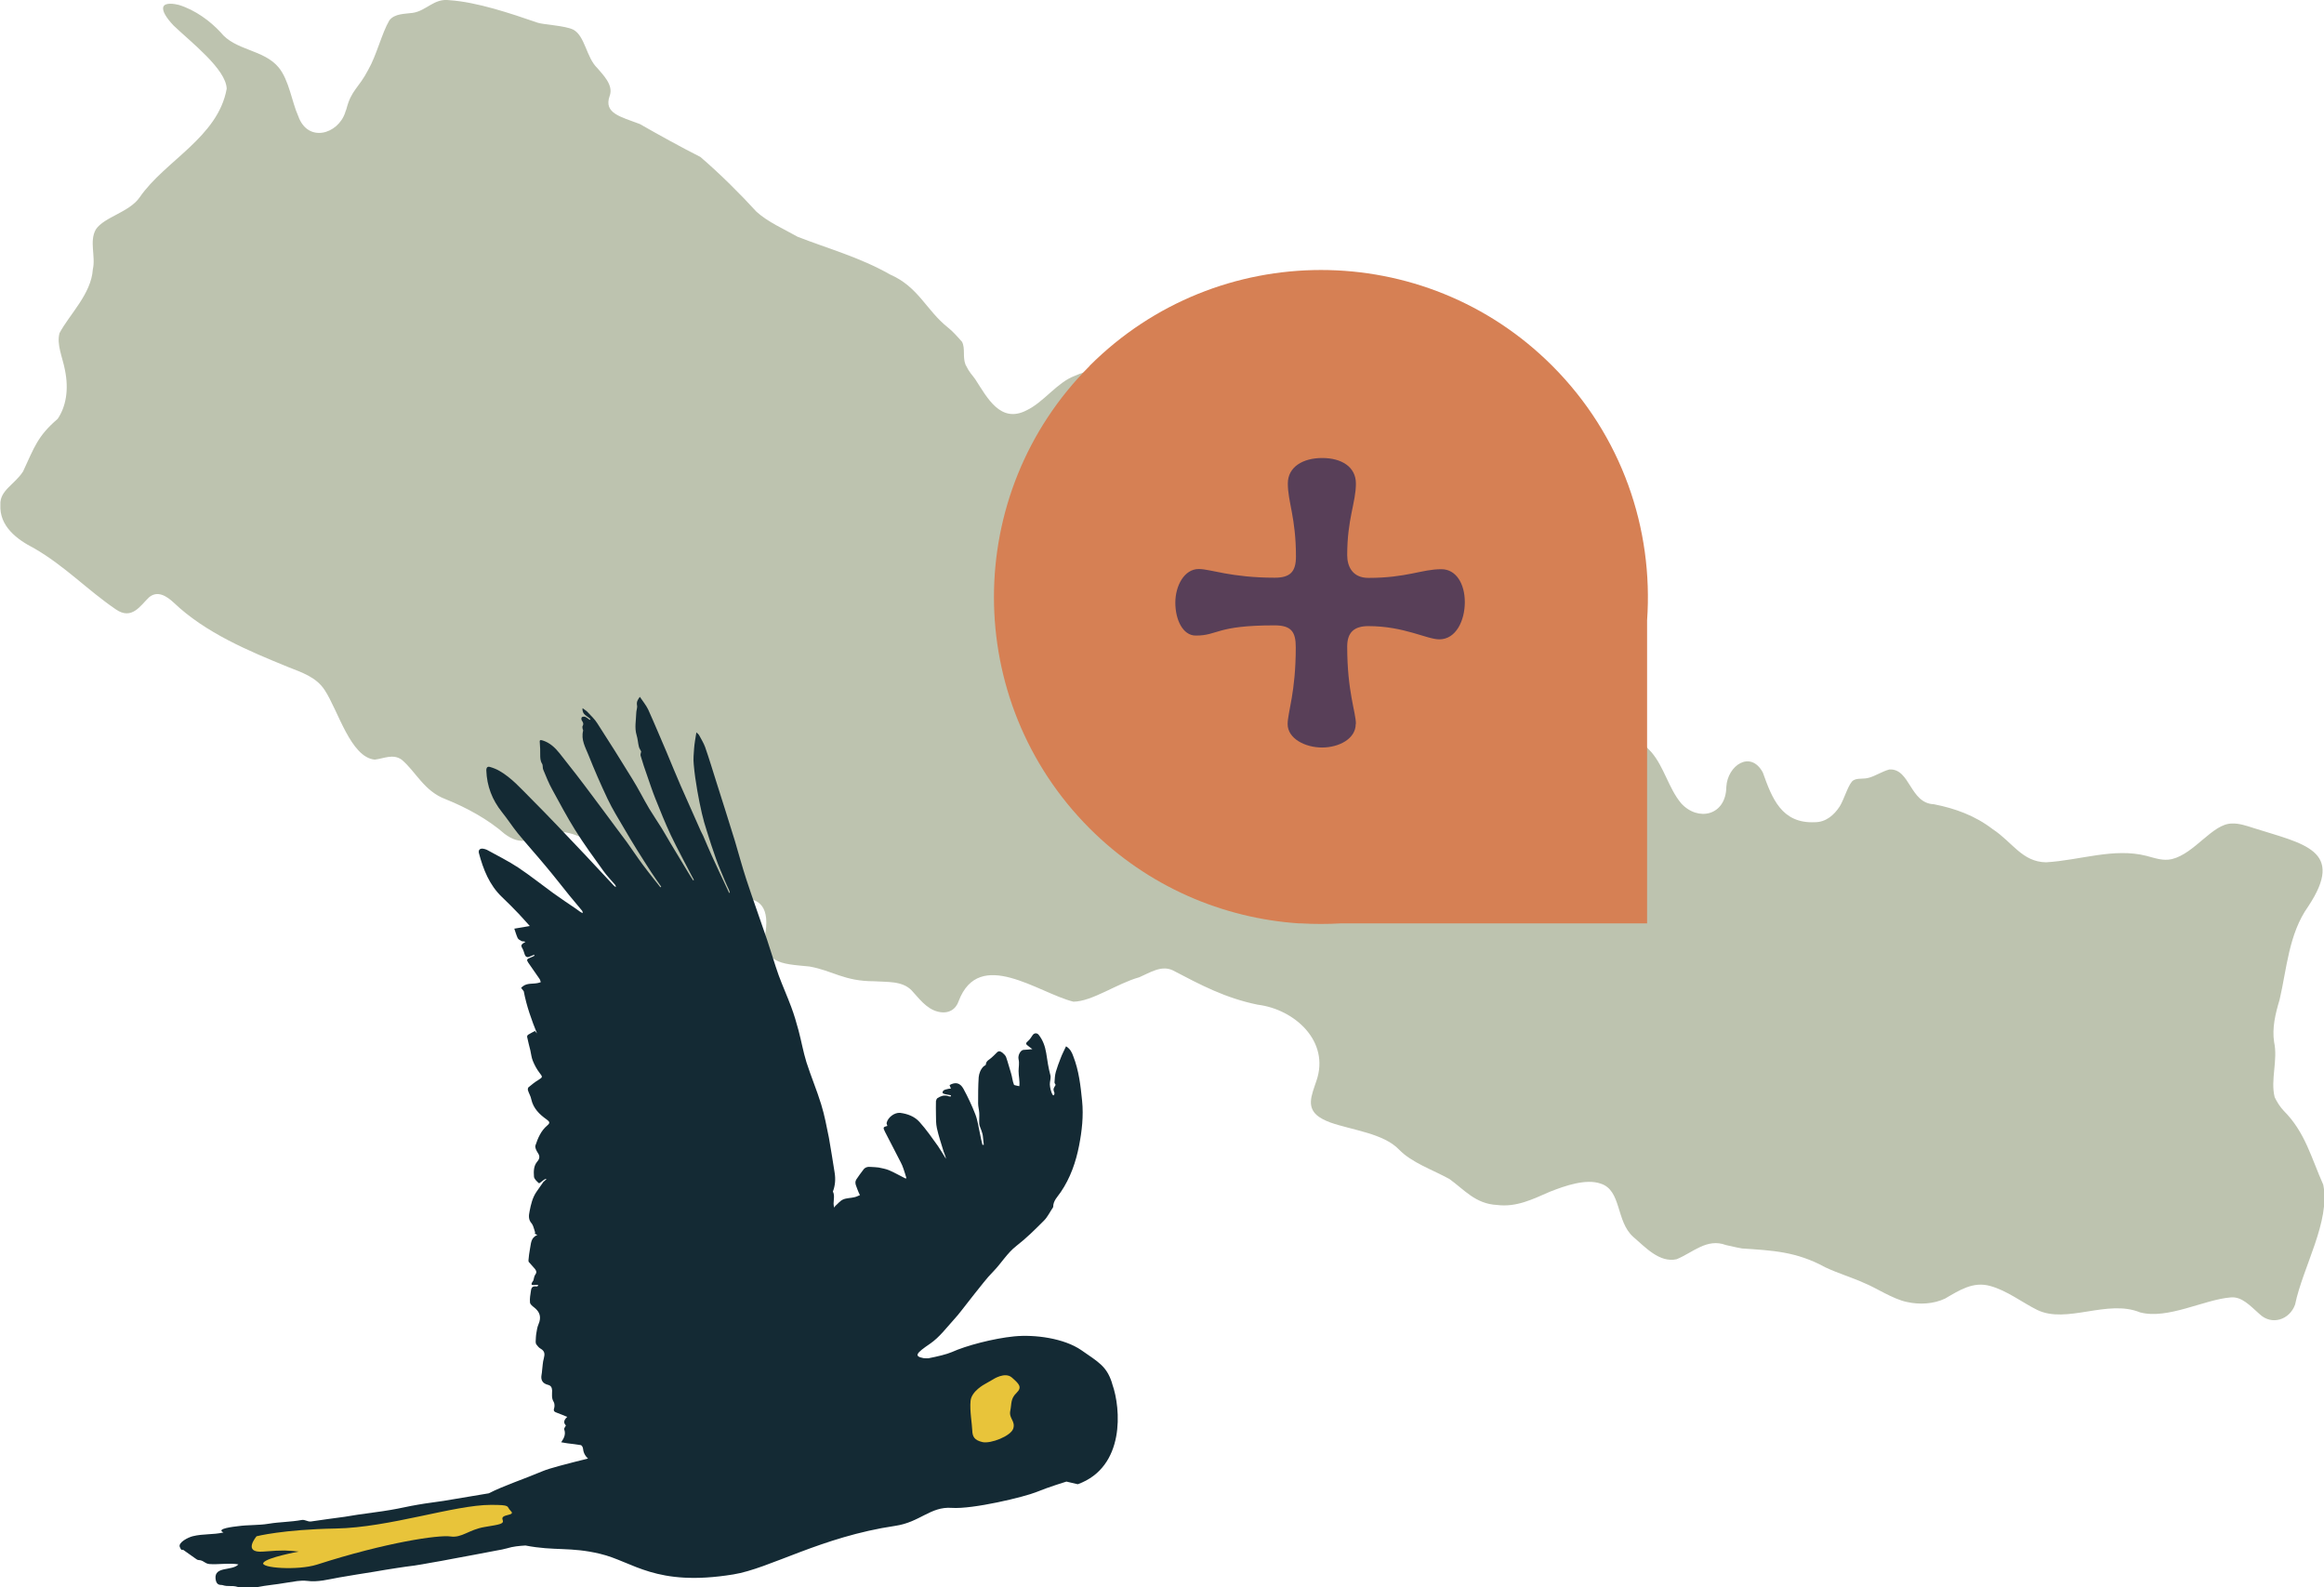
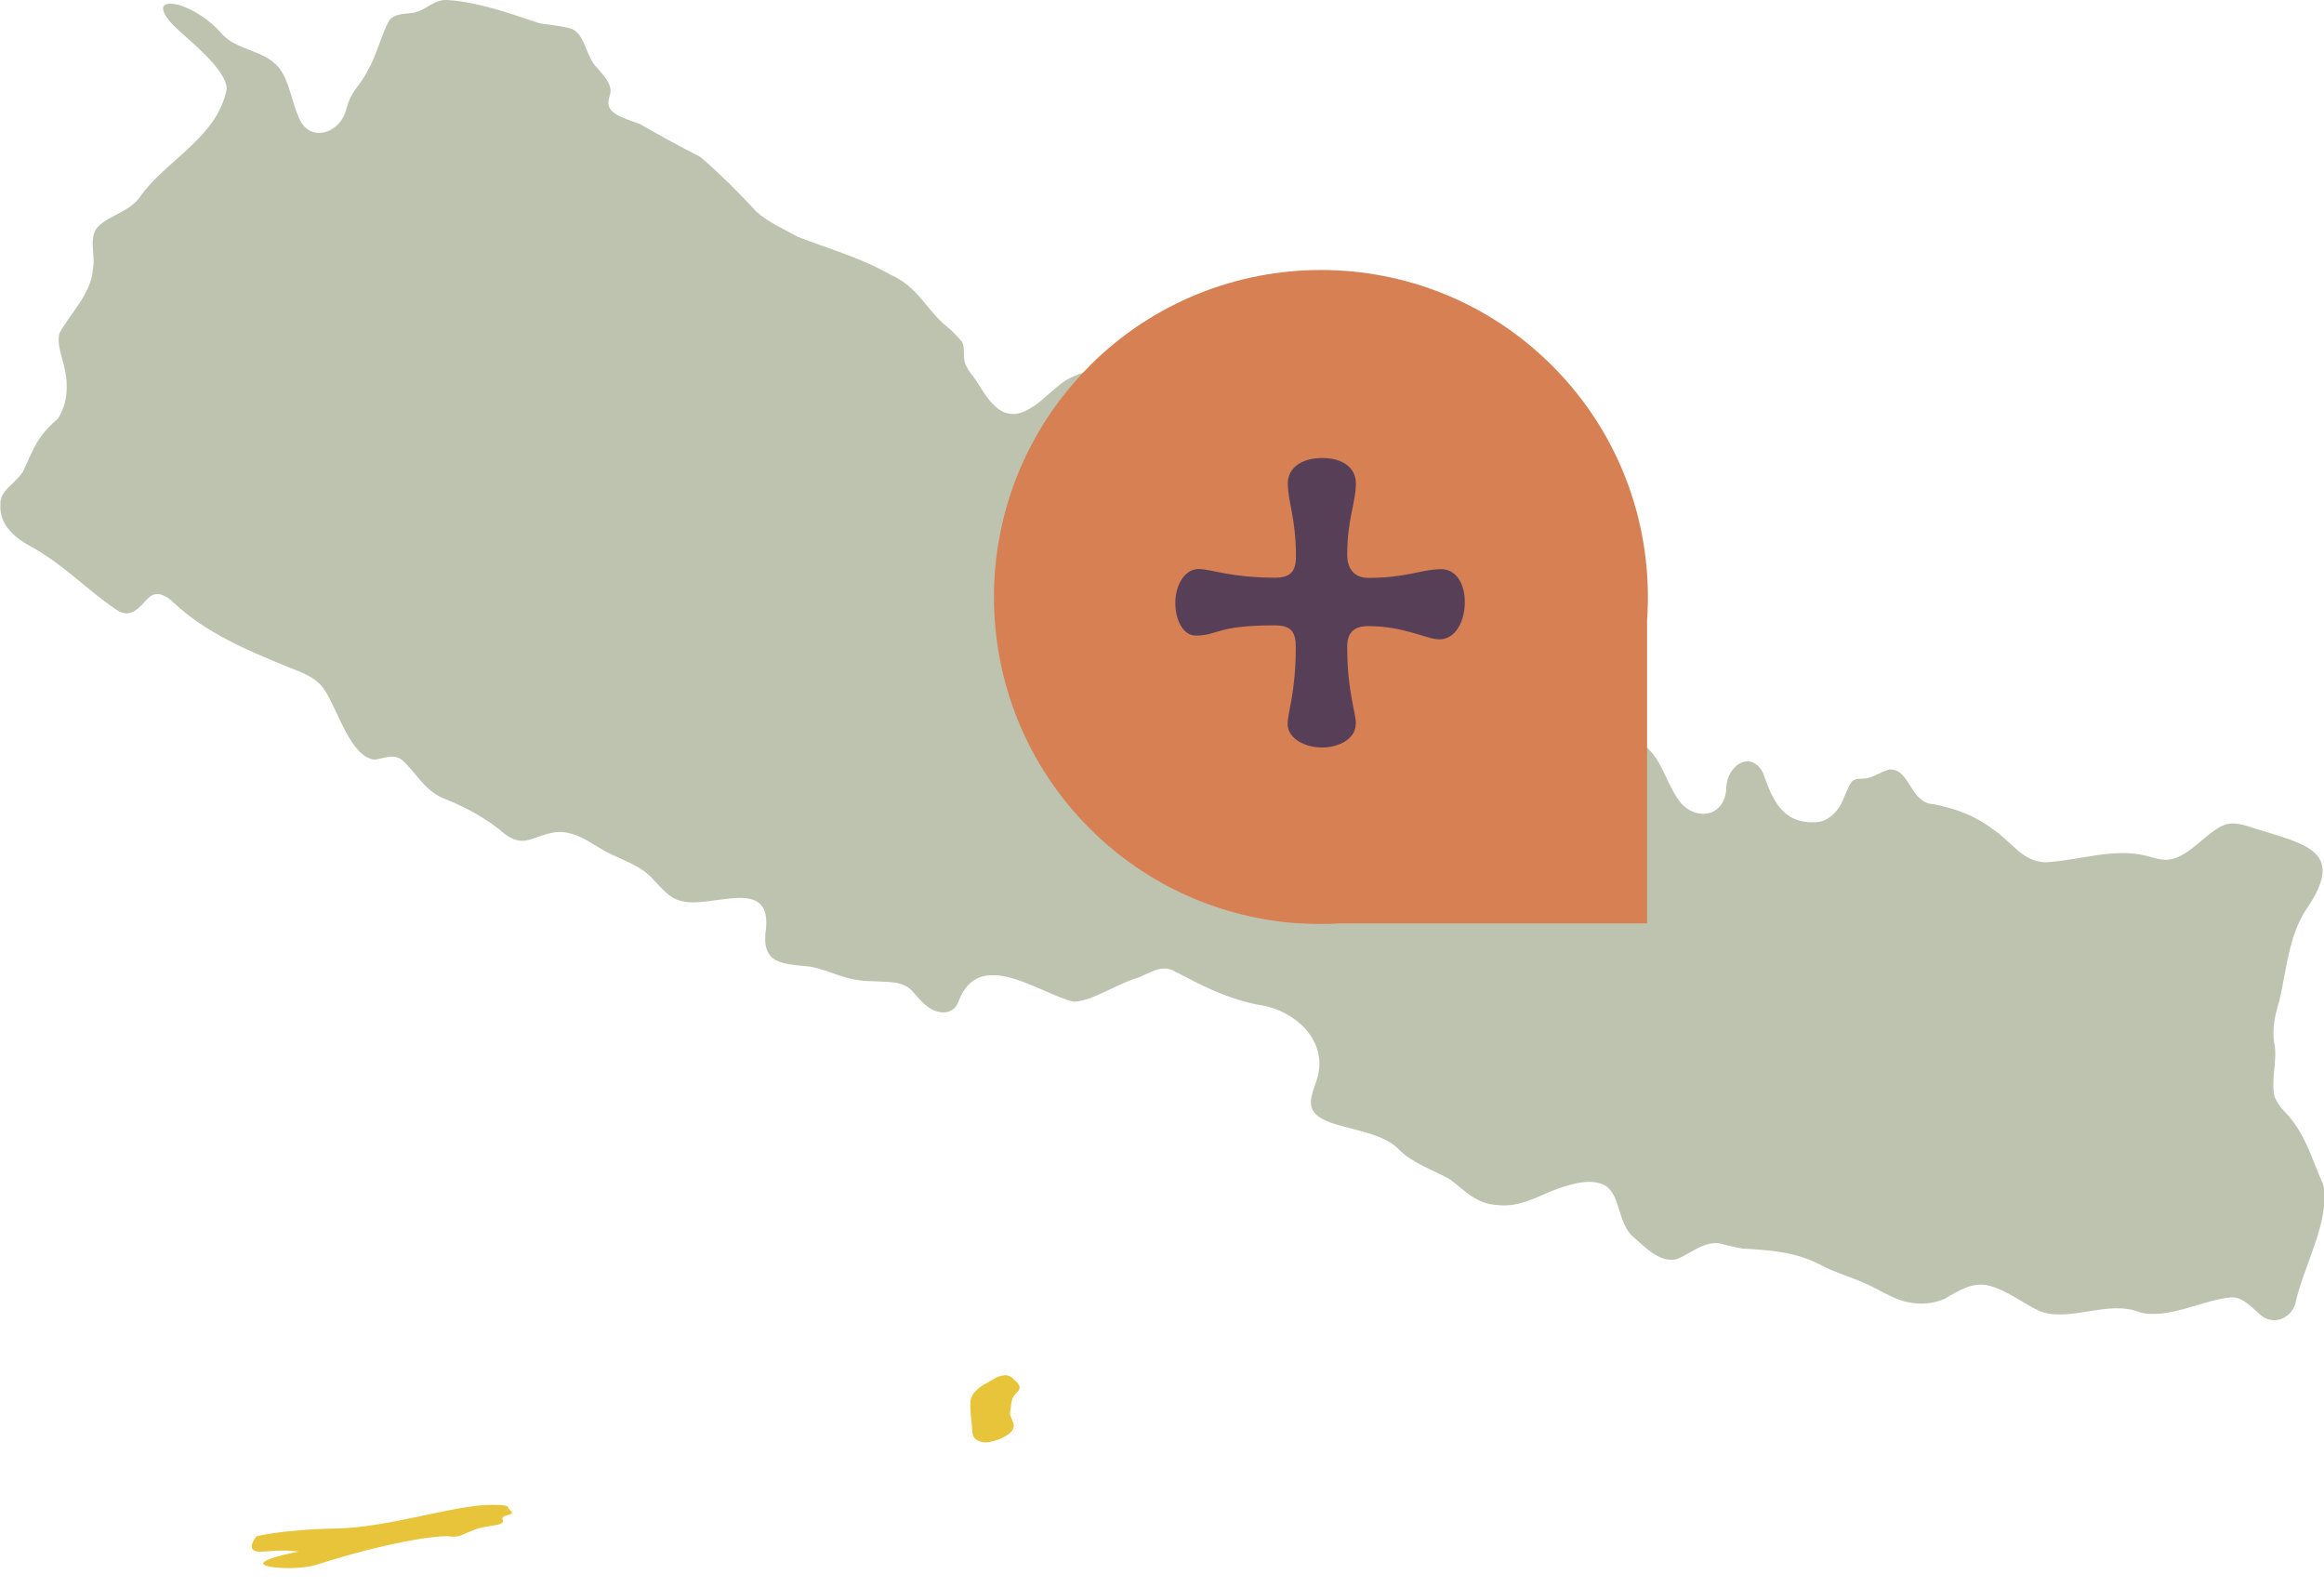
<svg xmlns="http://www.w3.org/2000/svg" id="Layer_2" viewBox="0 0 122.91 83.93">
  <defs>
    <style>.cls-1{fill:#583f58;}.cls-1,.cls-2,.cls-3,.cls-4,.cls-5{stroke-width:0px;}.cls-2{fill:#142a34;}.cls-3{fill:#d68054;}.cls-4{fill:#bdc3af;}.cls-5{fill:#e8c43a;}</style>
  </defs>
  <g id="MAP">
    <path class="cls-4" d="M18.26,5.94c-.38,1.17-1.99,1.63-2.49.19-.33-.72-.48-1.89-1.03-2.56-.8-.97-2.3-.88-3.08-1.87-.55-.59-1.33-1.17-2.2-1.44-.24-.06-.73-.14-.82.1-.08.21.16.59.54.99.93.89,2.77,2.3,2.81,3.34-.46,2.57-3.27,3.81-4.6,5.74-.55.8-1.88,1.04-2.32,1.7-.36.63,0,1.43-.16,2.11-.08,1.3-1.24,2.39-1.76,3.37-.17.59.16,1.3.28,1.93.23,1.1.04,1.99-.38,2.61-1.06.91-1.23,1.49-1.83,2.78-.44.69-1.24,1-1.2,1.76-.06,1.13.86,1.83,1.78,2.3,1.63.94,2.81,2.2,4.32,3.23.86.6,1.31-.21,1.77-.64.44-.36.91-.07,1.29.28,1.68,1.61,3.99,2.57,6.05,3.41.73.29,1.49.53,1.94,1.22.71,1.07,1.37,3.56,2.65,3.68.49-.06.96-.32,1.42,0,.76.64,1.18,1.66,2.32,2.09,1.13.45,2.28,1.09,3.12,1.83.39.29.79.46,1.26.33.61-.16,1.34-.56,2.08-.38.77.15,1.32.61,2.05,1.01.86.44,1.87.74,2.49,1.47.44.45.81.94,1.38,1.1,1.52.52,4.78-1.33,4.58,1.4-.31,1.98.8,1.94,2.29,2.09,1.24.22,1.82.78,3.42.78.7.05,1.48-.03,1.98.48.36.38.77.98,1.4,1.13.57.14.95-.14,1.09-.56,1.09-2.87,4.23-.42,6.07.03.99-.01,2.3-.96,3.48-1.29.58-.25,1.17-.65,1.77-.37,1.47.77,2.78,1.47,4.5,1.82,1.94.24,3.83,1.93,3.1,4.03-.11.34-.28.75-.29,1.09-.02.61.45.89,1.03,1.11,1.17.41,2.8.57,3.63,1.43.66.69,1.78,1.07,2.67,1.56.79.57,1.37,1.31,2.51,1.37,1.03.13,1.88-.3,2.8-.7.81-.32,1.91-.7,2.68-.43,1.12.35.8,2,1.73,2.82.64.55,1.39,1.38,2.29,1.18.86-.35,1.6-1.13,2.61-.75.62.14.58.13.85.18,1.59.11,2.86.15,4.41,1,.68.32,1.4.53,2.08.84.52.2,1.51.85,2.23.99.66.15,1.41.11,2.02-.18.77-.45,1.48-.91,2.37-.67.9.24,1.71.88,2.5,1.27,1.56.76,3.71-.58,5.44.13,1.46.39,3.39-.68,4.79-.79.59-.06,1.02.43,1.53.88.65.62,1.59.3,1.88-.5.41-1.99,1.88-4.41,1.49-6.34-.64-1.44-.96-2.78-2.09-3.91-.2-.21-.36-.47-.48-.72-.23-.92.18-1.95-.03-2.92-.11-.73.06-1.47.29-2.23.38-1.62.48-3.48,1.51-4.93,1.99-2.99-.23-3.31-2.88-4.15-.37-.12-.78-.26-1.15-.24-1.02,0-1.96,1.58-3.17,1.88-.47.11-.89-.05-1.35-.17-1.72-.44-3.49.23-5.31.34-1.27-.02-1.78-1.07-2.82-1.75-.95-.73-2-1.1-3.11-1.32-1.28-.05-1.25-1.89-2.35-1.84-.36.09-.72.33-1.06.43-.31.1-.62.01-.84.14-.25.12-.49.99-.73,1.38-.3.46-.73.84-1.32.84-1.77.08-2.27-1.29-2.75-2.63-.65-1.2-1.87-.37-1.93.76-.02,1.53-1.5,1.85-2.39.87-.66-.79-.9-1.92-1.57-2.7-.88-.89-1.48-1.84-1.81-2.94-.64-1.07-1.24,1.02-2.01.69-.5-.17-1.04-.43-1.57-.45-.83.01-1.71.56-2.45.37-1-.32-2.33-.29-2.95-1.08-.35-.44-.52-1.07-.47-1.63.09-.65.63-1,1.01-1.51.8-.91.16-2.82-1.21-2.48-1.31.47-2.49,1.68-4.01,1.1-1.67-.31-2.21-1.7-3.55-2.34-.67-.25-1.52-.22-1.98-.52-.47-.28-.68-.89-1.2-1.33-.65-.53-1.71-.61-1.98-1.5-.37-1.35-.84-3.31-1.2-4.72-.16-.57-.5-.95-1.01-1.22-1.3-.82-2.77-.94-4.12-.34-.93.35-1.62,1.38-2.54,1.82-1.38.71-2.08-.67-2.71-1.64-.2-.29-.28-.3-.52-.78-.16-.42,0-.84-.18-1.2-.22-.25-.5-.57-.76-.77-1.13-.9-1.55-2.14-3.04-2.79-1.62-.92-3.26-1.36-4.9-2-.74-.42-1.56-.77-2.17-1.32-.85-.93-1.91-1.99-2.97-2.9-.99-.5-2.17-1.15-3.2-1.74-1.03-.39-1.92-.57-1.6-1.48.23-.59-.39-1.16-.65-1.48-.58-.55-.65-1.7-1.27-2.03-.44-.22-1.56-.26-1.89-.37C26.98.7,25.23.11,23.77.01c-.82-.11-1.21.56-1.94.67-.42.06-.96.03-1.24.4-.4.68-.67,1.84-1.12,2.62-.51.98-.89,1.05-1.15,2.07l-.06.16Z" />
  </g>
  <g id="ARROW">
    <path class="cls-3" d="M57.63,19.35c-6.75,6.75-6.75,17.7,0,24.46,3.08,3.08,7.04,4.75,11.07,5.02h0s.12,0,.12,0c.69.04,1.38.04,2.08,0h16.21v-16.02c.34-4.83-1.32-9.77-5.02-13.47-6.75-6.75-17.7-6.75-24.46,0" />
    <path class="cls-1" d="M71.71,38.28c0-.62-.46-1.7-.46-4.09,0-.77.39-1.08,1.12-1.08,1.89,0,3.09.7,3.75.7.89,0,1.35-1,1.35-1.97s-.46-1.74-1.24-1.74c-1.04,0-1.82.46-3.86.46-.85,0-1.12-.62-1.12-1.2,0-1.93.46-2.78.46-3.79,0-.89-.77-1.35-1.78-1.35s-1.82.46-1.82,1.35c0,.97.43,1.82.43,3.86,0,.81-.31,1.12-1.12,1.12-2.32,0-3.4-.46-4.02-.46-.77,0-1.24.89-1.24,1.78s.39,1.74,1.08,1.74c1.2,0,1.04-.54,4.17-.54.89,0,1.12.35,1.12,1.16,0,2.39-.43,3.44-.43,4.06,0,.77.93,1.24,1.82,1.24s1.78-.46,1.78-1.24" />
  </g>
  <g id="BIRD">
-     <path class="cls-2" d="M58.79,73.07c-.28-.82-.69-1.04-1.6-1.67-.91-.63-2.46-.84-3.56-.73-1.1.11-2.54.49-3.29.83-.28.12-.74.23-1.25.33-.08,0-.16,0-.25-.01-.52-.1-.39-.26.36-.77.49-.34.85-.83,1.25-1.27.29-.31.53-.66.8-.99.1-.12.19-.25.29-.37.33-.4.63-.82.99-1.18.43-.44.73-.97,1.23-1.36.52-.4.98-.86,1.45-1.33.2-.2.32-.47.48-.7,0,0,.01-.02.01-.03,0-.33.24-.54.4-.78.51-.75.8-1.59.97-2.46.15-.77.24-1.57.16-2.36-.08-.8-.17-1.61-.47-2.37-.07-.19-.15-.38-.38-.52-.1.22-.21.42-.29.64-.09.23-.18.47-.25.71-.05.18-.06.37-.07.56,0,.04.04.09.06.13-.04.08-.1.15-.11.22-.01.07.03.14.05.22-.06.39-.29-.32-.24-.58.05-.26.03-.34.03-.34-.11-.4-.17-.81-.23-1.21-.06-.35-.17-.67-.39-.95-.09-.12-.24-.11-.32,0-.08.12-.16.25-.27.34-.11.09-.1.15,0,.22.08.06.16.13.25.19-.17.02-.32.03-.48.04-.15.02-.3.29-.25.5.05.21,0,.41,0,.62,0,.26.07.51.04.8-.03-.01-.27-.05-.28-.07-.09-.22-.09-.4-.16-.62-.09-.28-.16-.57-.26-.85-.03-.08-.11-.16-.18-.22-.17-.13-.24-.11-.38.05-.06.07-.14.13-.21.2-.11.11-.29.16-.3.36,0,.04-.08.07-.12.1-.16.16-.24.37-.26.58-.03.46-.03.92-.03,1.38,0,.17.05.33.06.5.01.19-.01.38,0,.57.01.12.07.23.11.35.03.1.07.2.08.3.02.15.03.31.05.47-.02,0-.05,0-.07,0-.05-.19-.09-.38-.13-.58-.08-.35-.12-.71-.25-1.04-.18-.46-.39-.91-.63-1.35-.18-.32-.43-.36-.73-.19.02.05.04.11.07.19-.07,0-.13,0-.18.02-.07.02-.14.03-.2.07-.04.02-.07.1-.06.13s.08.06.13.07c.1.02.21.04.31.06,0,.02,0,.04,0,.06-.03,0-.06,0-.08,0-.03,0-.07-.02-.1-.03-.2-.05-.37.02-.53.12-.04.03-.07.1-.08.16,0,.23-.01.47,0,.71,0,.24,0,.49.05.72.09.41.23.82.35,1.22.04.13.11.25.13.4-.14-.22-.27-.45-.42-.67-.31-.43-.62-.88-.98-1.28-.26-.29-.63-.43-1.02-.48-.3-.03-.66.24-.72.54,0,.05.03.1.04.15-.23.06-.24.08-.12.32.27.53.55,1.06.82,1.59.06.11.11.23.15.35.06.17.11.34.16.51,0,0-.05.01-.07,0-.29-.14-.57-.31-.86-.43-.17-.07-.36-.1-.54-.14-.13-.02-.27-.02-.4-.03-.17-.02-.32.01-.42.16-.12.16-.25.33-.36.5-.12.19.01.37.07.56.03.09.07.16.12.27-.1.04-.19.09-.29.11-.2.05-.42.04-.6.12-.16.07-.27.22-.41.34-.02.02-.03.05-.06.09-.1-.29.07-.58-.07-.85.12-.31.15-.65.09-1.01-.1-.61-.19-1.22-.3-1.83-.12-.59-.23-1.19-.41-1.77-.23-.75-.54-1.48-.78-2.23-.17-.55-.27-1.13-.42-1.69-.11-.41-.23-.82-.38-1.22-.21-.57-.46-1.12-.67-1.69-.22-.62-.4-1.25-.61-1.87-.36-1.07-.75-2.13-1.1-3.2-.22-.67-.4-1.35-.6-2.02-.33-1.06-.66-2.12-1-3.18-.19-.6-.37-1.2-.58-1.8-.08-.22-.21-.42-.32-.63-.02-.04-.06-.06-.14-.14-.05.31-.1.58-.12.84-.02.28-.05.57-.02.85.04.47.11.94.19,1.4.07.4.15.8.24,1.19.07.31.16.62.26.93.15.49.31.97.48,1.45.14.4.31.78.47,1.17.07.17.15.34.23.51.02.04.02.09.04.13-.01,0-.03.01-.04.02-.03-.07-.07-.15-.1-.22-.27-.58-.55-1.16-.81-1.74-.16-.35-.31-.71-.46-1.06-.04-.09-.09-.17-.13-.26-.36-.8-.71-1.59-1.06-2.39-.26-.6-.51-1.21-.76-1.81-.32-.74-.63-1.49-.96-2.22-.11-.23-.28-.43-.44-.67-.12.16-.18.27-.15.44.03.13-.04.28-.04.41-.01.39-.1.79.02,1.18.06.2.07.41.12.61.02.09.09.18.12.25-.01.07-.05.16-.03.22.11.36.22.72.35,1.07.14.4.27.8.43,1.2.26.65.52,1.3.82,1.94.35.73.74,1.44,1.11,2.16.03.07.08.13.11.2-.01,0-.03.02-.04.03-.08-.13-.17-.26-.25-.4-.32-.53-.64-1.06-.96-1.59-.16-.26-.3-.53-.46-.78-.21-.34-.44-.67-.65-1.02-.31-.52-.58-1.07-.9-1.58-.61-.99-1.22-1.97-1.85-2.94-.14-.22-.33-.4-.51-.59-.07-.08-.17-.13-.27-.21-.04.35.26.41.42.58l-.04.04c-.08-.06-.15-.12-.24-.16-.05-.02-.14-.02-.18.02-.03.02-.03.13,0,.17.07.1.11.18.04.3-.02.03,0,.08,0,.12,0,.04.04.09.03.12-.12.48.12.88.28,1.28.31.78.65,1.56,1.01,2.32.26.55.58,1.06.89,1.59.22.38.45.76.68,1.13.24.39.49.77.74,1.16.17.26.35.51.53.77l-.04.03c-.11-.14-.23-.28-.34-.42-.2-.26-.41-.52-.6-.78-.29-.39-.56-.8-.84-1.19-.19-.27-.4-.52-.59-.79-.41-.55-.81-1.1-1.22-1.64-.29-.38-.57-.77-.87-1.15-.29-.37-.58-.74-.88-1.12-.24-.3-.51-.55-.88-.67-.16-.05-.18-.02-.16.14.02.2.02.4.02.6,0,.17,0,.33.1.49.05.08.02.22.06.31.15.36.29.72.48,1.06.39.71.77,1.43,1.2,2.12.46.74.98,1.45,1.49,2.16.19.27.42.5.63.75.02.03.04.06.04.12-.03-.02-.07-.04-.09-.06-.52-.55-1.04-1.12-1.56-1.67-.94-.99-1.88-1.99-2.85-2.96-.52-.52-1.01-1.08-1.65-1.45-.15-.09-.33-.16-.5-.21-.13-.04-.2.02-.2.18.03.83.31,1.56.83,2.21.29.36.54.75.83,1.11.48.59.99,1.15,1.47,1.73.43.51.84,1.04,1.26,1.56.23.28.46.56.69.83l.02.11c-.12-.05-.23-.14-.34-.22-.41-.28-.82-.55-1.22-.84-.62-.45-1.22-.93-1.85-1.35-.53-.35-1.1-.63-1.66-.94-.06-.03-.14-.05-.21-.06-.17-.02-.25.08-.21.24.23.86.55,1.68,1.22,2.32.3.28.59.58.88.88.19.2.37.41.59.65-.3.05-.56.1-.82.14.07.2.11.35.18.5.04.07.13.12.21.16.05.02.13,0,.2.04-.04.03-.09.05-.13.08-.08.06-.12.12-.05.23.07.11.1.23.14.35.05.14.14.18.28.11.07-.03.15-.06.22-.09,0,.02.01.03.02.05-.08.04-.16.08-.24.11-.17.06-.19.12-.09.26.2.28.4.57.59.85.04.05.05.12.07.18-.06.02-.12.04-.18.05-.26.05-.54-.01-.77.17-.03.02-.05.05-.09.08.06.07.11.14.14.18.15.79.41,1.51.7,2.23-.04-.04-.07-.08-.11-.13-.12.07-.25.13-.36.2-.03.02-.06.08-.05.12.05.24.11.47.17.71.04.18.06.38.13.55.09.22.21.45.36.64.16.21.17.22-.05.36-.19.11-.37.26-.54.4-.03.02-.04.11-.03.15.05.17.15.32.18.49.11.48.43.79.81,1.06.17.12.19.19.03.32-.33.28-.49.66-.62,1.05-.04.11.05.28.12.39.12.17.11.31-.02.46-.2.23-.2.52-.18.79,0,.13.15.26.26.36.03.03.24-.18.32-.21.16-.07.03.05-.08.14-.12.18-.25.35-.37.53-.21.31-.29.66-.36,1.02-.05.24-.07.45.11.65.04.05.07.12.09.18.04.11.07.22.1.33l-.05.02s.09.05.16.08c-.36.14-.33.46-.39.73-.04.2-.06.4-.08.6,0,.04,0,.09.03.11.1.12.21.23.31.35.07.09.11.18.03.29-.06.08-.08.19-.11.32-.31.42.21.15.26.27-.02.02-.05.05-.07.05-.22-.02-.29.02-.32.23-.03.2-.07.41-.05.61,0,.1.13.2.22.27.31.24.39.52.23.89-.06.14-.09.3-.11.45-.03.15-.03.31-.04.47,0,.05.01.11.04.15.06.08.13.17.22.22.23.13.23.29.17.52-.06.2-.06.42-.09.63-.01.08-.01.16-.03.24-.05.27.06.45.33.52.17.04.22.14.23.3,0,.2-.04.41.08.6.05.08.06.23.03.33-.07.19.05.21.17.26.17.06.33.13.52.21-.2.18-.2.32-.07.45-.04.08-.11.16-.09.21.09.25,0,.45-.16.68.14.02.25.05.36.06.23.03.45.05.67.09.05,0,.11.1.12.16.02.22.1.4.27.55-1.16.29-2.05.52-2.38.66-.99.42-2.07.77-2.87,1.18-.8.13-1.59.27-2.39.4-.45.07-.9.12-1.35.2-.49.08-.97.2-1.46.28-.57.1-1.15.16-1.73.25-.23.03-.45.08-.68.11-.6.08-1.2.16-1.8.25-.17.02-.31-.11-.48-.08-.6.11-1.16.1-1.76.2-.55.09-1.07.05-1.63.13-.17.02-1.2.13-.75.33-.57.13-1.06.06-1.63.2-.24.06-.78.33-.68.57.1.24.13.12.18.15.22.15.43.31.65.46.05.04.11.08.17.08.26.01.3.18.56.21.44.04,1.1-.07,1.54.02-.34.36-1.28.08-1.21.76.04.39.3.31.35.33.34.11.48,0,.82.1.04.01.15.13.19.13.56-.04,1.06-.18,1.62-.24.45-.05.89-.14,1.34-.2.17-.02.34-.03.51-.01.59.08,1.14-.08,1.71-.18.61-.11,1.22-.2,1.83-.3.41-.07.81-.14,1.22-.2.31-.05.62-.09.93-.13.27-.04.55-.09.82-.14.41-.07.81-.14,1.21-.22.38-.07.75-.14,1.13-.21.4-.08.81-.15,1.21-.23.17-.03.35-.06.52-.11.32-.1.65-.13.98-.15,1.54.3,2.37.06,3.95.44,1.74.41,2.92,1.76,7.04,1.09,1.93-.31,4.64-1.99,8.57-2.57,1.3-.19,1.86-1.03,2.98-.95,1.12.08,3.86-.58,4.49-.84.63-.26,1.58-.55,1.58-.55l.6.14c2.52-.91,2.28-4.02,1.83-5.28Z" />
    <path class="cls-5" d="M51.33,74.08c-.05.52.08,1.23.09,1.56s.11.52.54.62,1.51-.32,1.63-.72-.24-.53-.16-.93c.08-.4.01-.64.33-.95s.13-.48-.24-.81-1.01.1-1.01.1l-.42.24s-.71.37-.76.89Z" />
    <path class="cls-5" d="M25.96,79.58c-1.92,0-5.38,1.2-8.19,1.25-2.81.05-4.2.41-4.2.41,0,0-.77.9.35.81,1.13-.09,1.27-.06,1.88,0,0,0-1.69.31-1.87.59-.19.28,1.82.42,2.83.1,3.7-1.19,6.45-1.58,7.06-1.49s.97-.36,1.81-.5,1.04-.16.95-.39c-.12-.31.71-.19.44-.45s.05-.33-1.07-.33Z" />
  </g>
</svg>